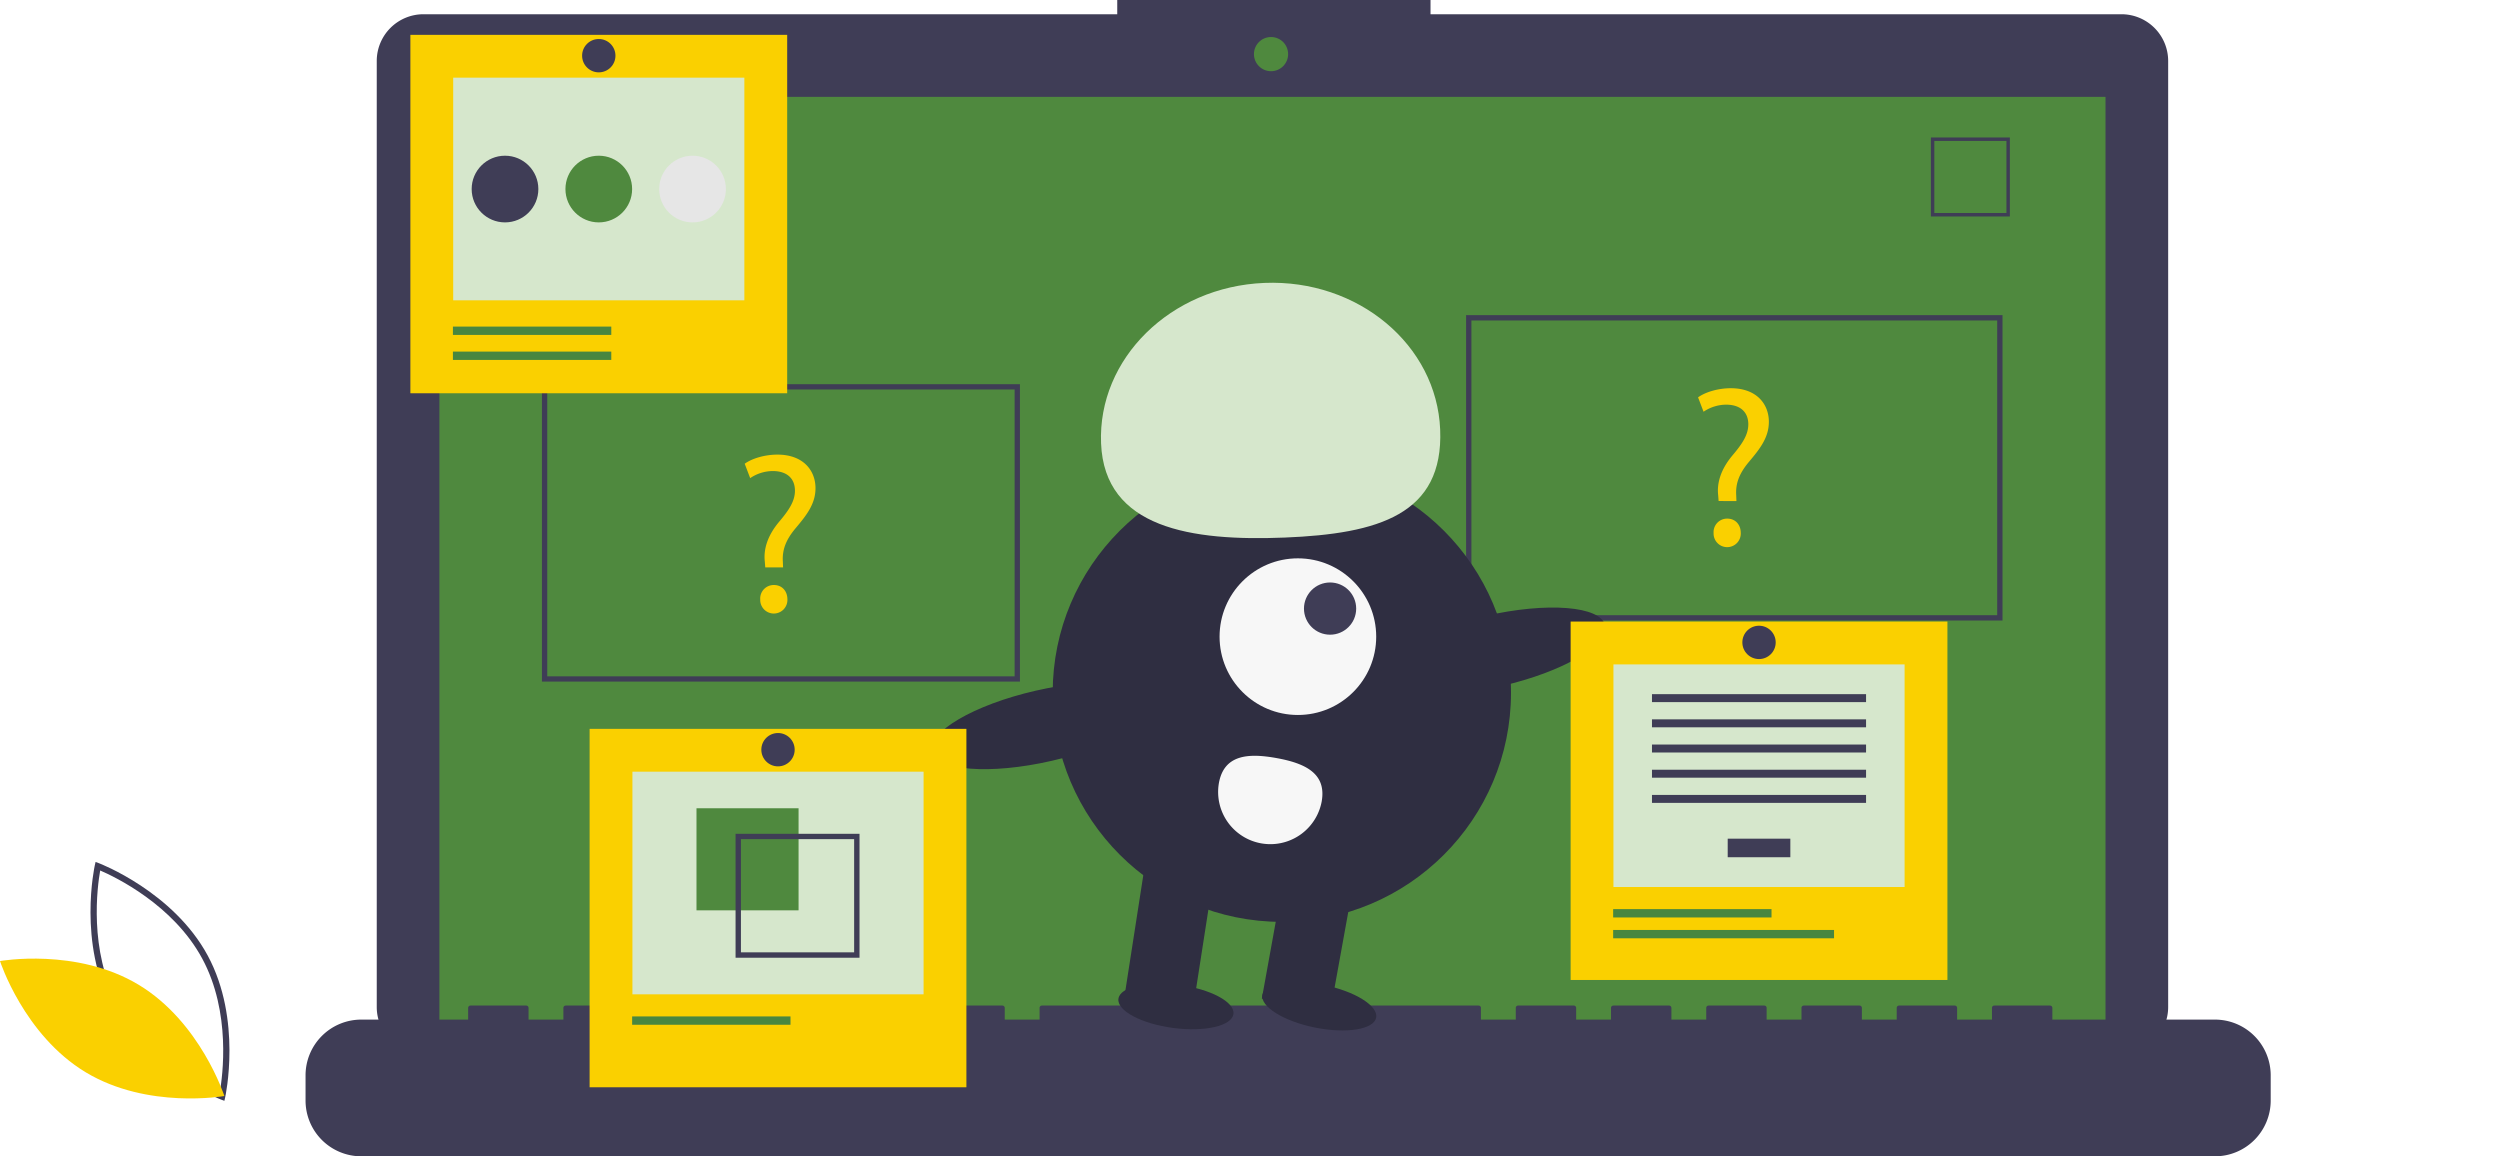
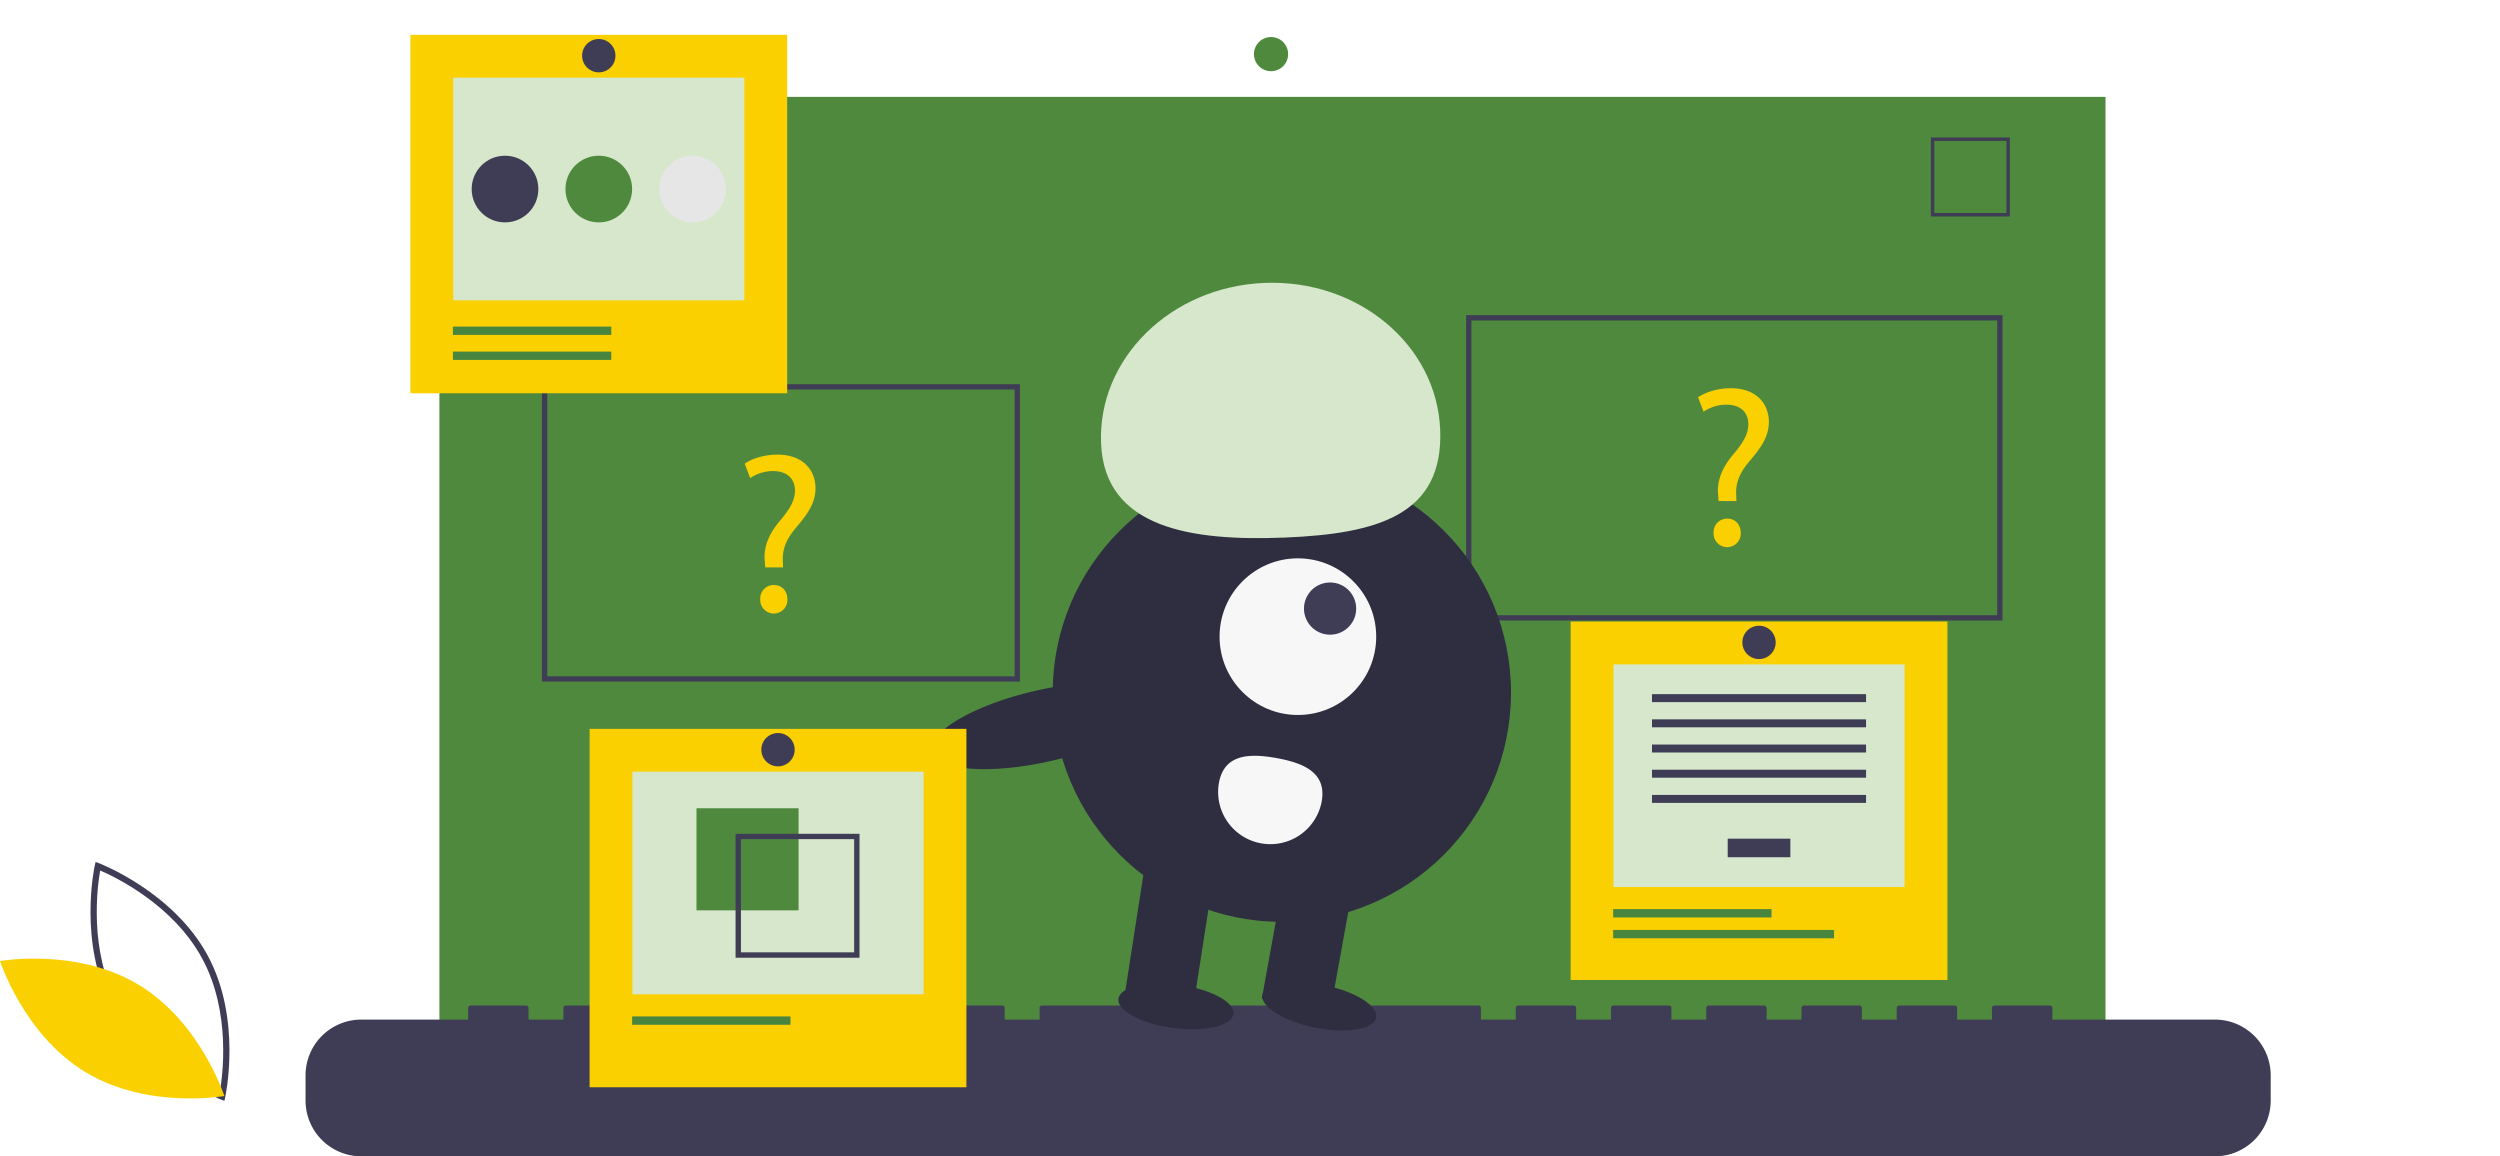
<svg xmlns="http://www.w3.org/2000/svg" data-name="Layer 1" width="941.404" height="435.42">
  <path d="M84.494 414.524l-1.268-.475c-.278-.105-27.992-10.724-40.975-34.8-12.983-24.077-6.625-53.066-6.56-53.356l.3-1.32 1.266.475c.279.105 27.992 10.723 40.975 34.8 12.983 24.077 6.626 53.066 6.56 53.355zM44.33 378.128c10.976 20.357 32.877 30.792 38.426 33.174 1.055-5.947 4.364-29.997-6.603-50.334-10.965-20.335-32.874-30.786-38.425-33.174-1.056 5.951-4.364 29.999 6.602 50.334z" fill="#3f3d56" />
  <path d="M52.173 370.804C75.504 384.84 84.49 412.72 84.49 412.72s-28.842 5.123-52.173-8.914S0 361.89 0 361.89s28.842-5.123 52.173 8.914z" fill="#fad000" />
-   <path d="M798.85 5.362H538.68V0H420.71v5.362H159.468a17.599 17.599 0 00-17.599 17.599v356.252a17.599 17.599 0 0017.599 17.599H798.85a17.599 17.599 0 0017.598-17.599V22.961A17.599 17.599 0 00798.85 5.362z" fill="#3f3d56" />
  <path fill="#4F893E" d="M165.464 36.464h627.391v353.913H165.464z" />
  <circle cx="478.623" cy="20.377" r="6.435" fill="#4F893E" />
  <path d="M756.838 81.507h-29.74v-29.74h29.74zm-28.447-1.293h27.154V53.06H728.39zm105.674 303.728h-61.23v-4.412a.875.875 0 00-.874-.874h-20.993a.875.875 0 00-.875.874v4.412h-13.12v-4.412a.875.875 0 00-.875-.874h-20.993a.875.875 0 00-.875.874v4.412h-13.12v-4.412a.875.875 0 00-.875-.874h-20.993a.875.875 0 00-.875.874v4.412h-13.12v-4.412a.875.875 0 00-.875-.874H643.38a.875.875 0 00-.874.874v4.412h-13.121v-4.412a.875.875 0 00-.875-.874h-20.993a.875.875 0 00-.874.874v4.412h-13.12v-4.412a.875.875 0 00-.876-.874h-20.993a.875.875 0 00-.874.874v4.412h-13.12v-4.412a.875.875 0 00-.876-.874H392.34a.875.875 0 00-.875.874v4.412h-13.12v-4.412a.875.875 0 00-.875-.874h-20.993a.875.875 0 00-.875.874v4.412h-13.12v-4.412a.875.875 0 00-.875-.874h-20.993a.875.875 0 00-.874.874v4.412h-13.121v-4.412a.875.875 0 00-.875-.874H284.75a.875.875 0 00-.874.874v4.412h-13.12v-4.412a.875.875 0 00-.876-.874h-20.993a.875.875 0 00-.874.874v4.412h-13.12v-4.412a.875.875 0 00-.875-.874h-20.993a.875.875 0 00-.875.874v4.412h-13.12v-4.412a.875.875 0 00-.875-.874h-20.993a.875.875 0 00-.875.874v4.412h-40.236a20.993 20.993 0 00-20.993 20.993v9.492a20.993 20.993 0 0020.993 20.993h698.014a20.993 20.993 0 0020.993-20.993v-9.492a20.993 20.993 0 00-20.993-20.993zM754.072 233.67h-202v-115h202zm-200-2h198v-111h-198zm-170 25h-180v-112h180zm-178-2h176v-108h-176z" fill="#3f3d56" />
  <path d="M288.166 213.67l-.173-2.236c-.515-4.643 1.033-9.717 5.332-14.877 3.87-4.558 6.02-7.912 6.02-11.782 0-4.386-2.751-7.31-8.17-7.395a15.28 15.28 0 00-8.685 2.666l-2.064-5.418c2.838-2.065 7.74-3.44 12.297-3.44 9.89 0 14.362 6.106 14.362 12.64 0 5.85-3.268 10.063-7.396 14.965-3.783 4.471-5.16 8.256-4.902 12.641l.086 2.237zm-1.892 12.04a5.084 5.084 0 015.16-5.417c3.01 0 5.074 2.235 5.074 5.418a5.121 5.121 0 11-10.234 0zm360.892-37.04l-.173-2.236c-.515-4.643 1.033-9.717 5.332-14.877 3.87-4.558 6.02-7.912 6.02-11.782 0-4.386-2.751-7.31-8.17-7.395a15.28 15.28 0 00-8.685 2.666l-2.064-5.418c2.838-2.065 7.74-3.44 12.297-3.44 9.89 0 14.362 6.106 14.362 12.64 0 5.85-3.268 10.063-7.396 14.965-3.783 4.471-5.16 8.256-4.902 12.641l.086 2.237zm-1.892 12.04a5.084 5.084 0 015.16-5.417c3.01 0 5.074 2.235 5.074 5.418a5.121 5.121 0 11-10.234 0z" fill="#fad000" />
  <circle cx="482.693" cy="260.849" r="86.292" fill="#2f2e41" />
  <path fill="#2f2e41" d="M449.365 379.018l-25.797-4.67 8.367-53.864 25.796 4.67-8.366 53.864zm34.162-49.194l25.796 4.67-8.367 46.217-25.796-4.67z" />
  <ellipse cx="626.082" cy="611.196" rx="8.192" ry="21.846" transform="rotate(-78.587 419.5 574.055)" fill="#2f2e41" />
  <ellipse cx="572.111" cy="611.257" rx="8.192" ry="21.846" transform="rotate(-82.454 374.916 568.89)" fill="#2f2e41" />
  <circle cx="488.734" cy="239.741" r="29.492" fill="#F7F7F7" />
  <circle cx="500.856" cy="229.17" r="9.831" fill="#3f3d56" />
  <path d="M414.62 166.972c-1.297-31.947 26.236-59.006 61.498-60.438s64.9 23.304 66.197 55.251-23.214 39.205-58.475 40.638-67.922-3.504-69.22-35.451z" fill="#d6e7cc" />
-   <ellipse cx="691.67" cy="477.418" rx="43.146" ry="13.545" transform="rotate(-12.91 -399.53 932.675)" fill="#2f2e41" />
  <ellipse cx="522.282" cy="505.587" rx="43.146" ry="13.545" transform="rotate(-12.91 -568.918 960.844)" fill="#2f2e41" />
  <path d="M458.993 294.855a19.662 19.662 0 0038.694 7.005c1.934-10.685-6.327-14.466-17.012-16.4s-19.748-1.29-21.682 9.395z" fill="#F7F7F7" />
  <path fill="#fad000" d="M154.535 13.122h141.887v134.967H154.535z" />
  <path fill="#d6e7cc" d="M170.658 29.246h109.64v83.842h-109.64z" />
  <path fill="#488640" d="M170.55 122.979h59.637v3.139H170.55zm0 9.417h59.637v3.139H170.55z" />
  <circle cx="190.167" cy="71.19" r="12.555" fill="#3f3d56" />
  <circle cx="225.478" cy="71.19" r="12.555" fill="#4F893E" />
  <circle cx="260.789" cy="71.19" r="12.555" fill="#e6e6e6" />
  <circle cx="225.478" cy="20.969" r="6.278" fill="#3f3d56" />
  <path fill="#fad000" d="M222.022 274.459h141.887v134.967H222.022z" />
  <path fill="#d6e7cc" d="M238.146 290.582h109.64v83.842h-109.64z" />
  <path fill="#4F893E" d="M262.272 304.361h38.437v38.437h-38.437z" />
  <path d="M276.986 313.973v46.673h46.674v-46.673zm44.65 44.649H279.01v-42.625h42.625z" fill="#3f3d56" />
  <path fill="#488640" d="M238.037 382.747h59.637v3.139h-59.637z" />
  <circle cx="292.966" cy="282.306" r="6.278" fill="#3f3d56" />
  <path fill="#fad000" d="M591.437 234.053h141.887V369.02H591.437z" />
-   <path fill="#d6e7cc" d="M607.56 250.176H717.2v83.842H607.56z" />
+   <path fill="#d6e7cc" d="M607.56 250.176H717.2v83.842H607.56" />
  <path fill="#3f3d56" d="M650.587 315.812h23.587v6.99h-23.587zm-28.515-54.419h80.617v2.996h-80.617zm0 9.486h80.617v2.996h-80.617zm0 9.486h80.617v2.996h-80.617zm0 9.486h80.617v2.996h-80.617zm0 9.486h80.617v2.996h-80.617z" />
  <path fill="#488640" d="M607.451 342.341h59.637v3.139h-59.637zm0 7.846h83.178v3.139h-83.178z" />
  <circle cx="662.38" cy="241.9" r="6.278" fill="#3f3d56" />
</svg>